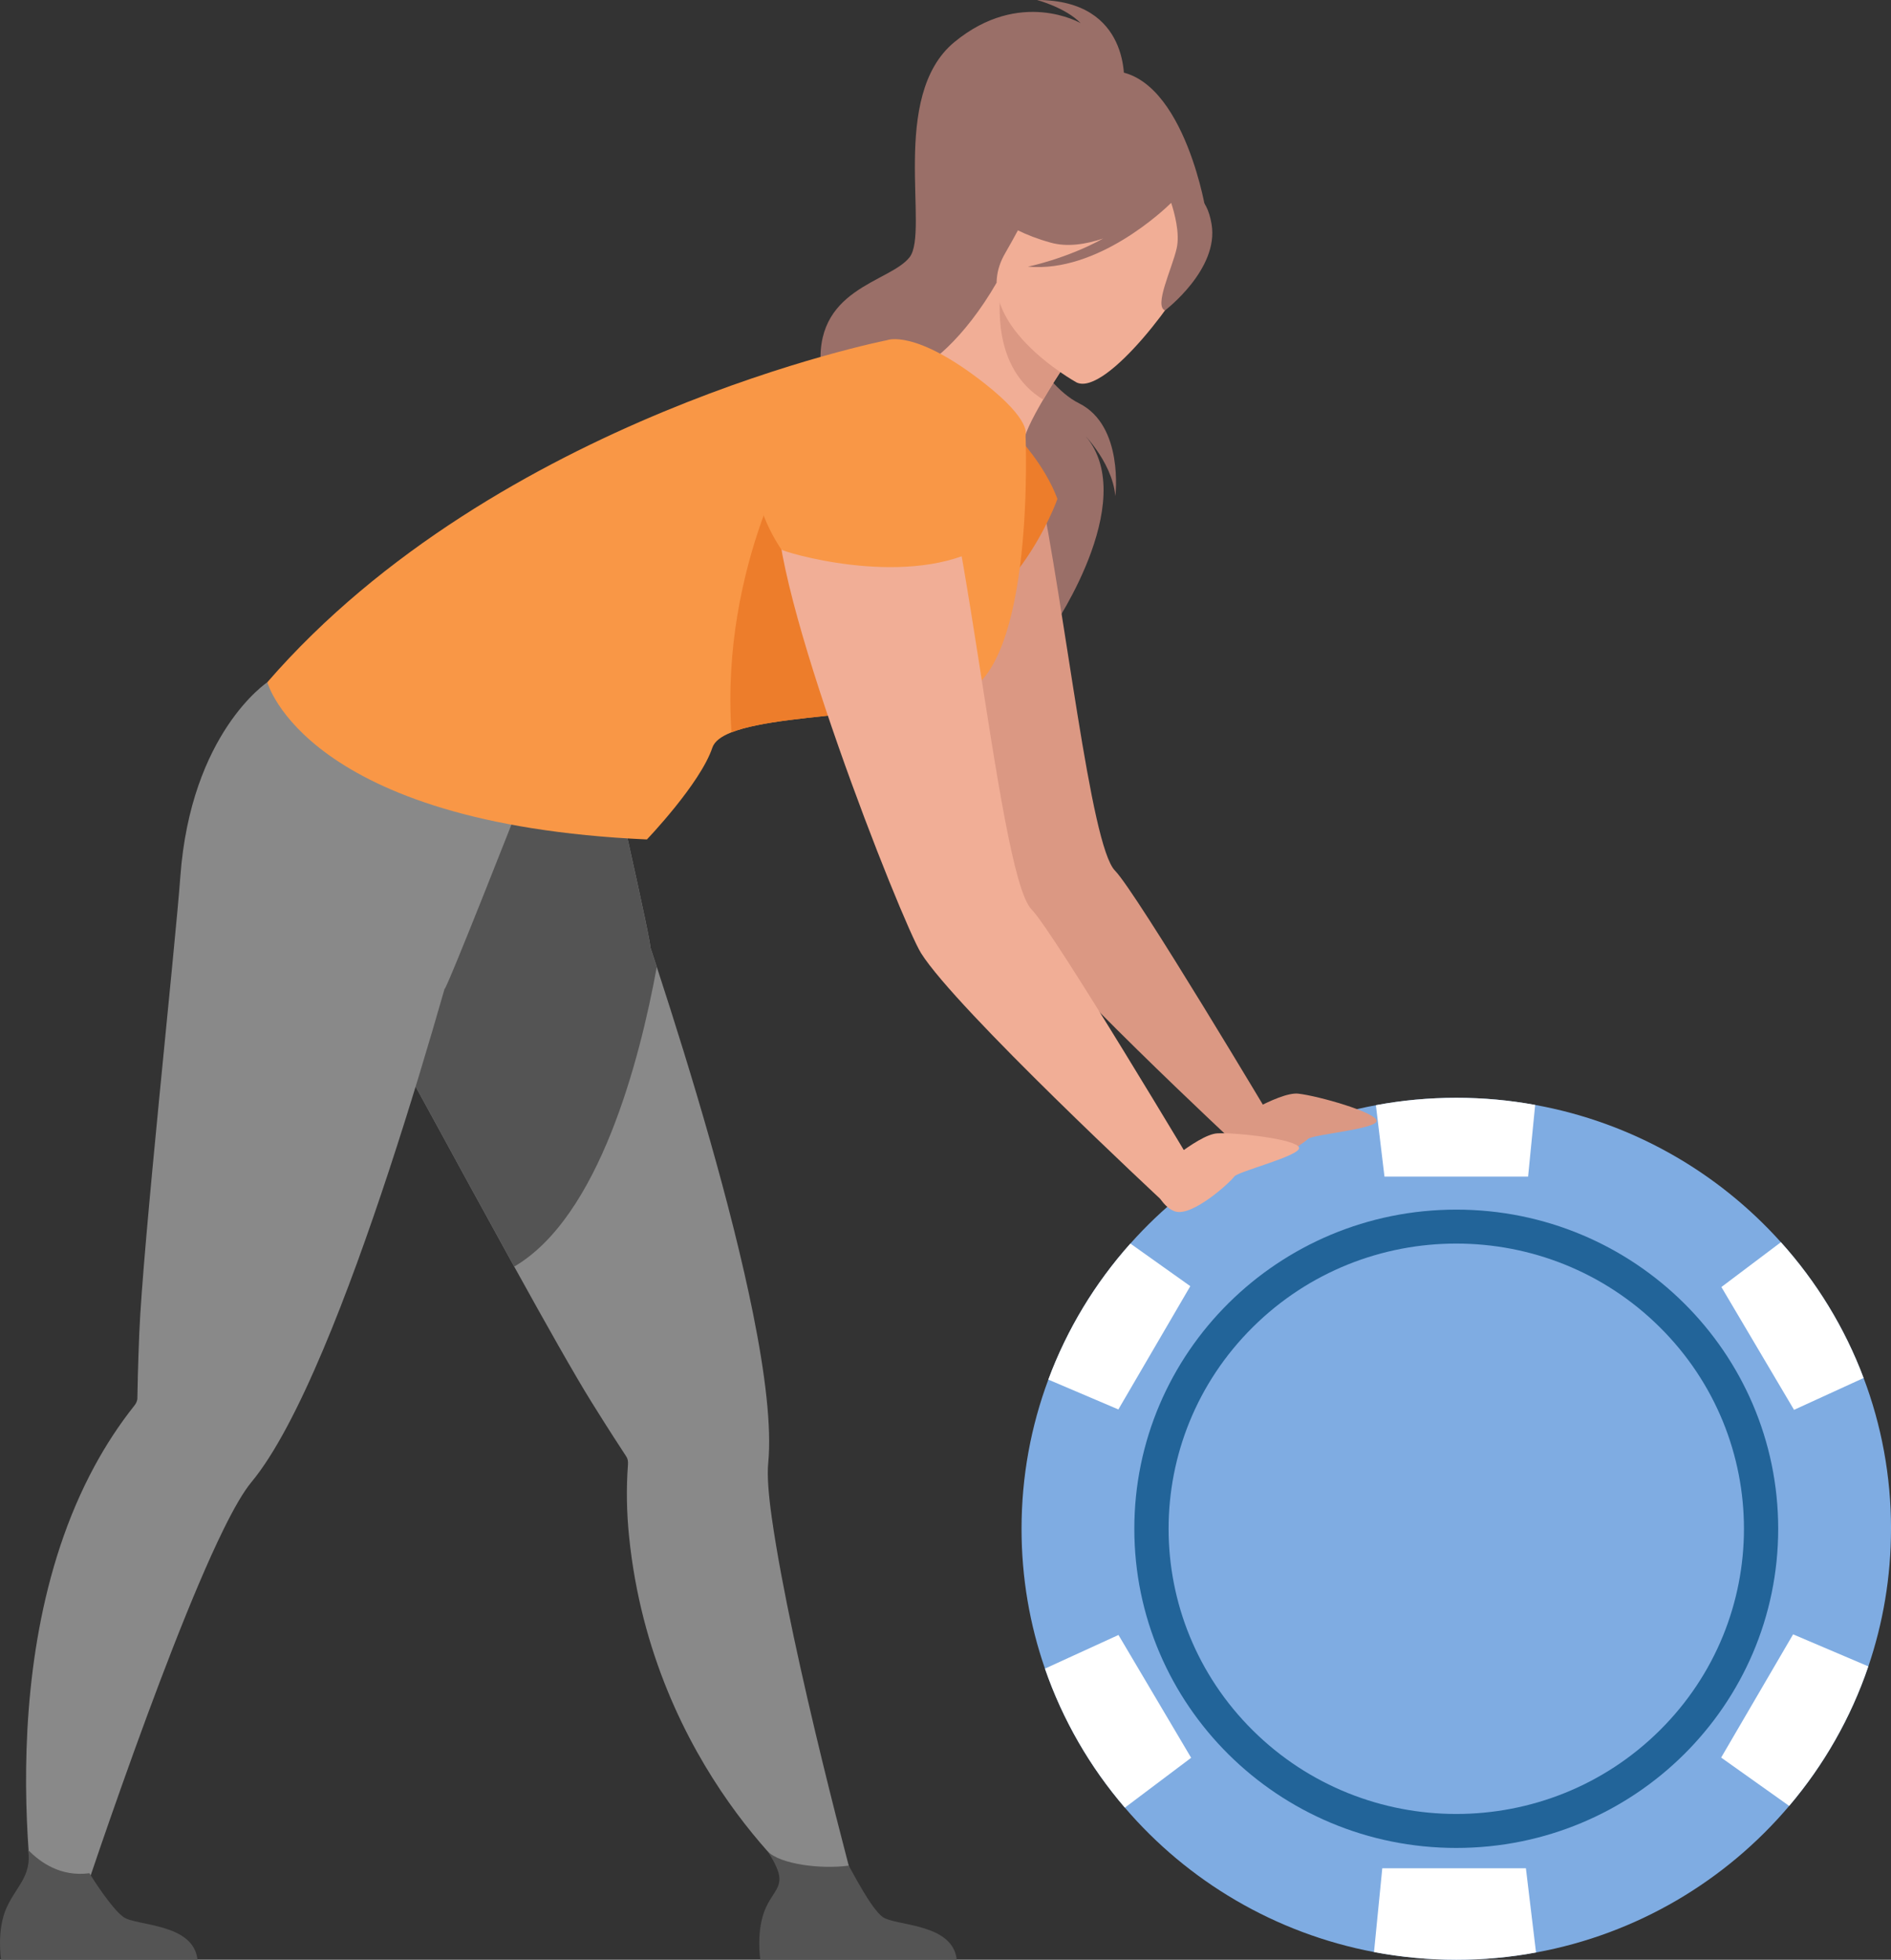
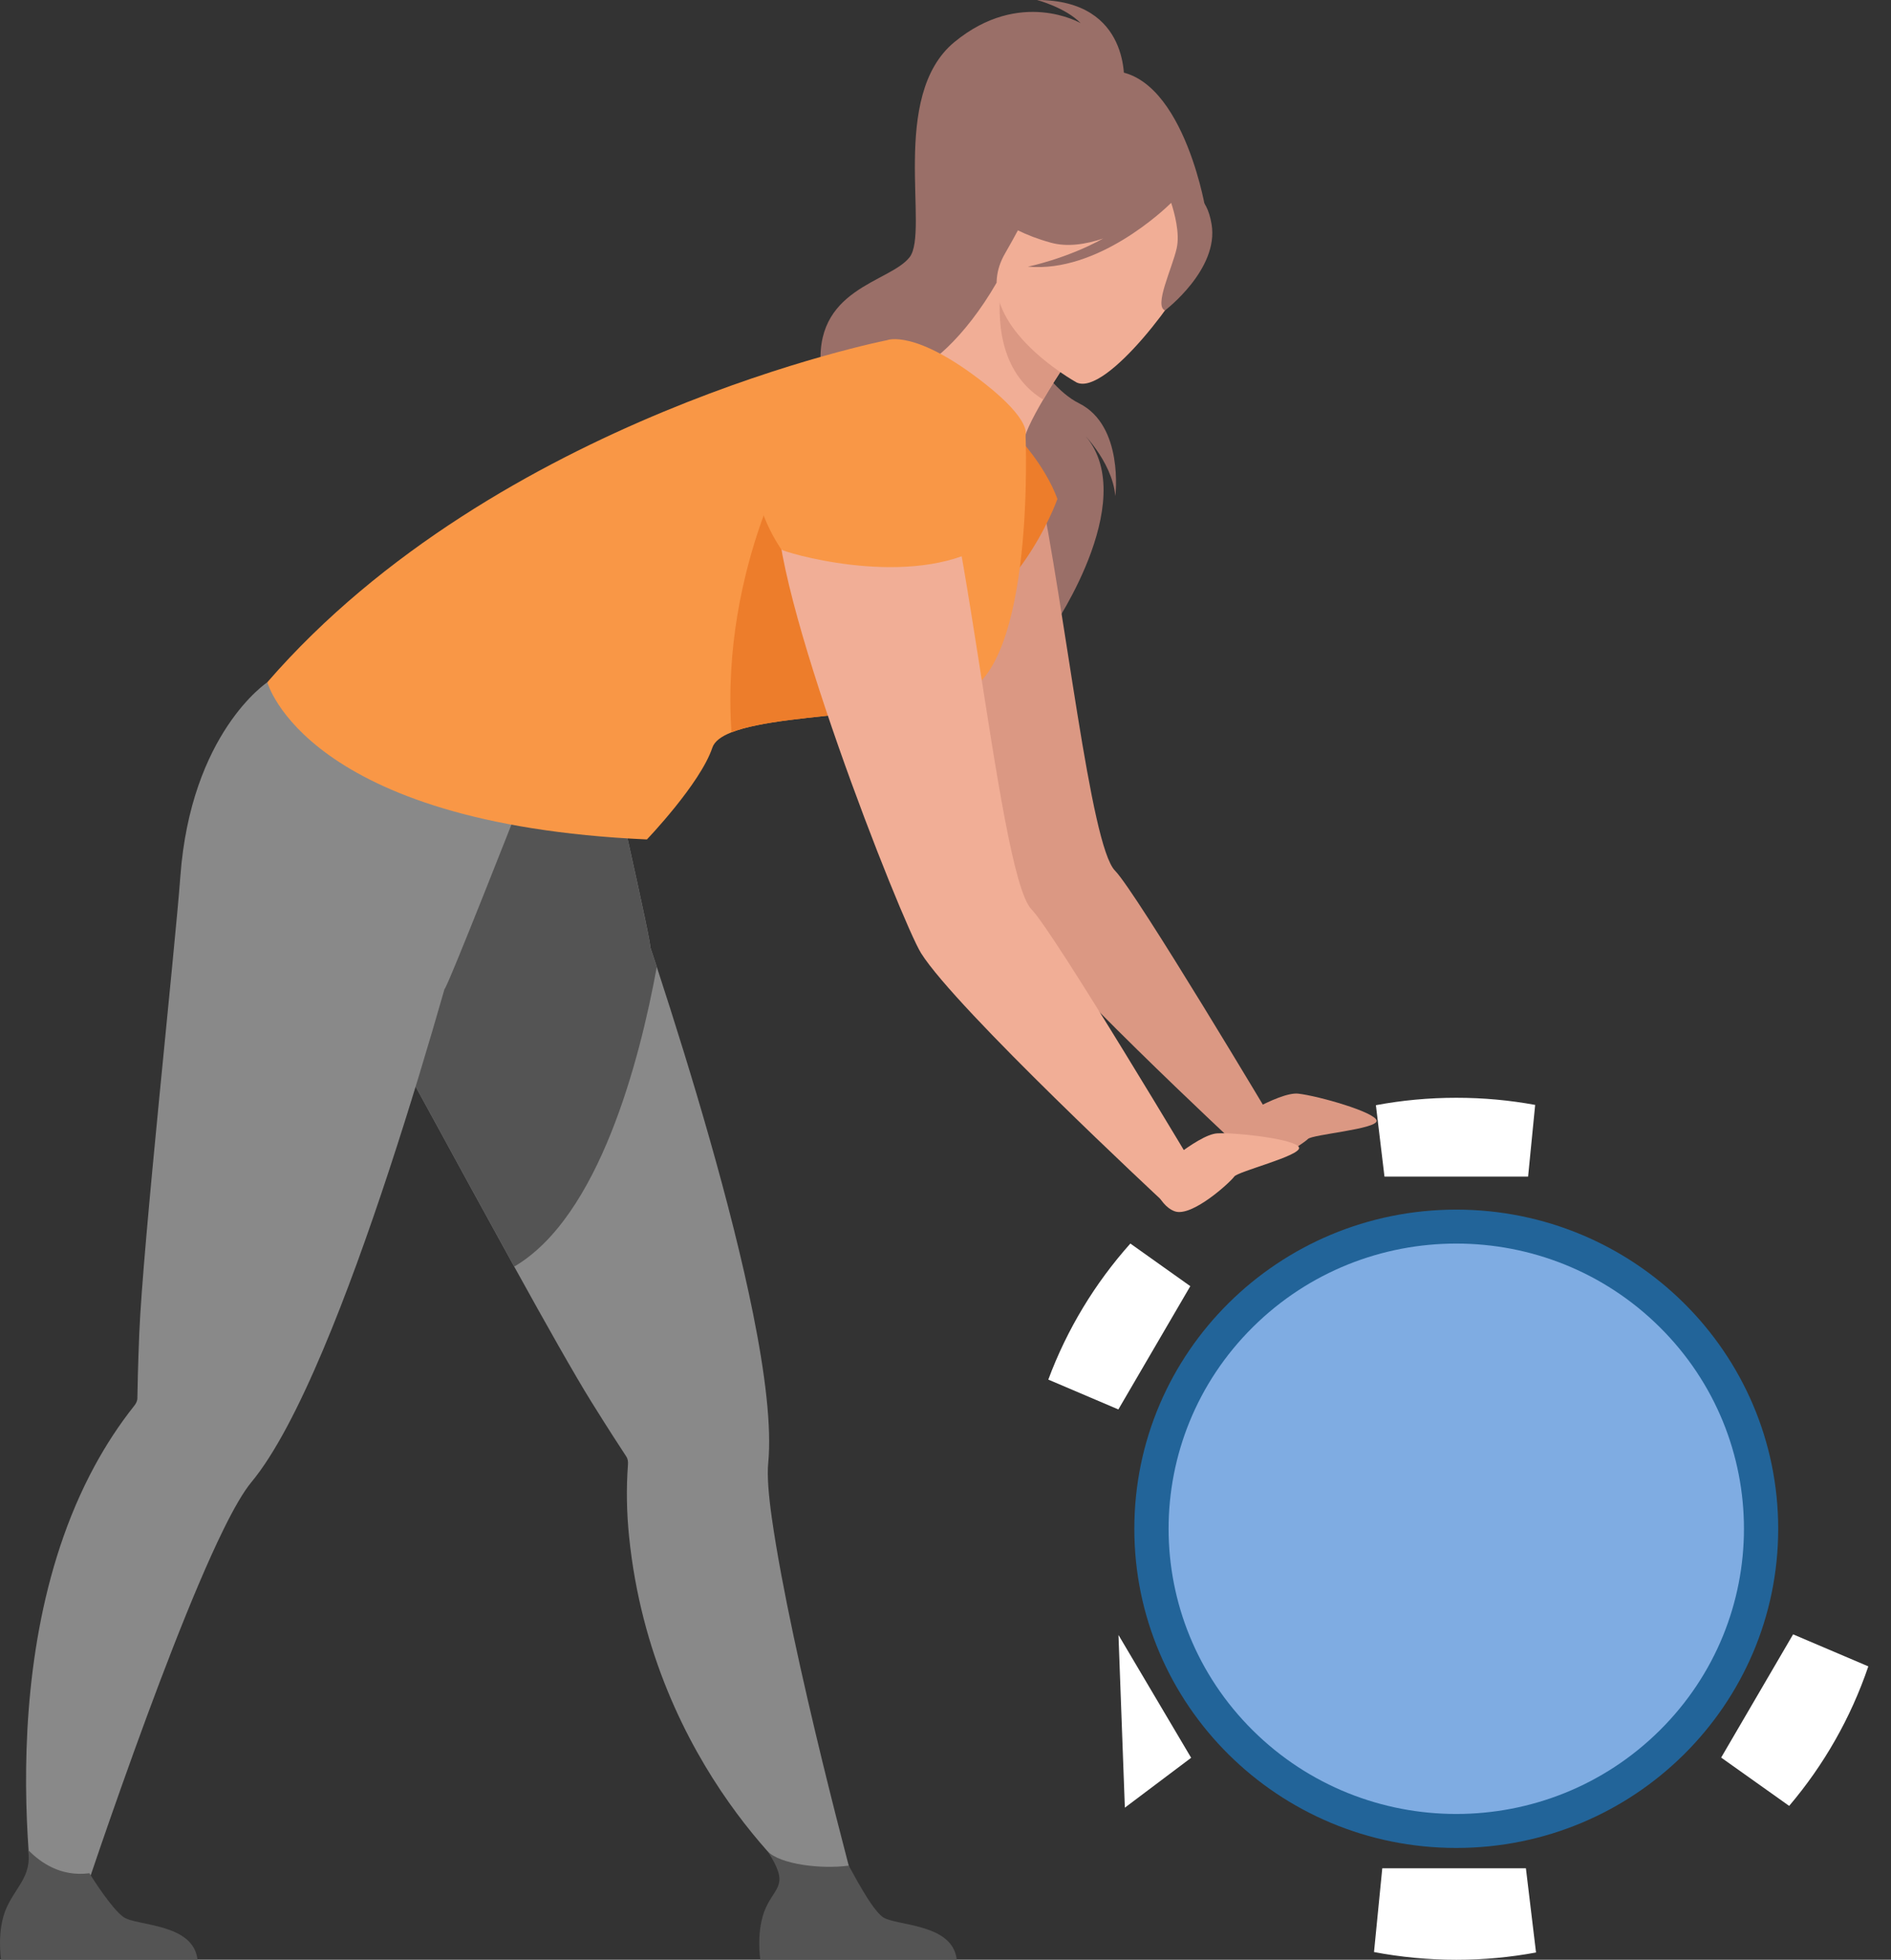
<svg xmlns="http://www.w3.org/2000/svg" width="193" height="200" viewBox="0 0 193 200" fill="none">
  <rect x="0" y="0" width="193" height="200" fill="#333333" stroke="none" />
  <g id="_Ð¡Ð»Ð¾Ð¹_1" clip-path="url(#clip0_392_180)">
    <g id="Group">
-       <path id="Vector" d="M193 156.018C193 160.93 192.187 165.651 190.688 170.063C188.901 175.326 186.138 180.145 182.608 184.301C176.132 191.946 167.078 197.369 156.771 199.259C154.134 199.75 151.411 200.003 148.632 200.003C145.853 200.003 142.955 199.733 140.238 199.214C130.118 197.296 121.217 191.971 114.808 184.481C111.256 180.344 108.468 175.545 106.652 170.293C105.1 165.816 104.261 161.017 104.261 156.021C104.261 150.668 105.227 145.54 106.995 140.796C108.91 135.643 111.769 130.947 115.369 126.912C121.778 119.719 130.523 114.619 140.427 112.791C143.085 112.294 145.827 112.036 148.629 112.036C151.431 112.036 154.071 112.285 156.683 112.763C166.59 114.557 175.342 119.618 181.767 126.777C185.388 130.801 188.274 135.488 190.207 140.633C192.017 145.422 193.003 150.609 193.003 156.021L193 156.018Z" fill="#7FACE2" />
      <path id="Vector_2" d="M148.629 188.59C166.776 188.59 181.487 174.007 181.487 156.018C181.487 138.029 166.776 123.446 148.629 123.446C130.482 123.446 115.772 138.029 115.772 156.018C115.772 174.007 130.482 188.59 148.629 188.59Z" fill="#226499" />
      <path id="Vector_3" d="M169.392 176.598C180.859 165.231 180.859 146.802 169.392 135.435C157.926 124.069 139.335 124.069 127.869 135.435C116.403 146.802 116.403 165.231 127.869 176.598C139.335 187.964 157.926 187.964 169.392 176.598Z" fill="#7FACE2" />
      <path id="Vector_4" d="M156.683 112.76L155.961 120.079H141.303L140.428 112.788C143.085 112.291 145.827 112.033 148.629 112.033C151.431 112.033 154.071 112.283 156.683 112.76Z" fill="white" />
      <path id="Vector_5" d="M156.768 199.259C154.131 199.75 151.408 200.003 148.629 200.003C145.85 200.003 142.952 199.733 140.235 199.214L141.079 190.662H155.737L156.771 199.262L156.768 199.259Z" fill="white" />
-       <path id="Vector_6" d="M190.204 140.63L183.104 143.88L175.69 131.346L181.764 126.771C185.385 130.795 188.272 135.483 190.204 140.628V140.63Z" fill="white" />
-       <path id="Vector_7" d="M121.571 179.389L114.806 184.478C111.253 180.341 108.465 175.542 106.649 170.29L114.154 166.855L121.571 179.389Z" fill="white" />
+       <path id="Vector_7" d="M121.571 179.389L114.806 184.478L114.154 166.855L121.571 179.389Z" fill="white" />
      <path id="Vector_8" d="M190.685 170.06C188.898 175.323 186.136 180.142 182.606 184.298L175.665 179.367L183.008 166.791L190.688 170.06H190.685Z" fill="white" />
      <path id="Vector_9" d="M121.486 131.256L114.143 143.838L106.992 140.793C108.907 135.64 111.766 130.944 115.367 126.909L121.483 131.256H121.486Z" fill="white" />
    </g>
    <g id="Group_2">
      <path id="Vector_10" d="M111.984 7.369C112.114 6.847 100.536 12.556 99.946 13.202C94.516 19.173 96.065 26.966 99.173 27.042C101.165 27.09 100.779 30.376 100.779 30.376L122.982 21.066C122.982 21.066 120.307 5.611 111.984 7.369Z" fill="#9A6F68" />
      <path id="Vector_11" d="M114.718 8.574C114.718 8.574 115.511 -0 105.848 -0C105.848 -0 108.777 0.786 110.29 2.362C110.29 2.362 104.125 -1.225 97.419 4.285C90.711 9.798 94.878 23.621 92.838 26.247C90.799 28.873 82.855 29.398 83.826 37.882C84.798 46.369 109.038 56.999 107.479 64.02C107.479 64.02 116.979 50.178 110.185 43.861C110.185 43.861 113.497 46.953 113.834 50.627C113.834 50.627 114.732 43.451 110.128 41.157C106.052 39.127 102.714 31.698 103.068 30.373C103.423 29.044 114.718 8.571 114.718 8.571V8.574Z" fill="#9A6F68" />
      <path id="Vector_12" d="M105.941 48.914C104.451 41.8 95.147 39.593 90.745 45.403C89.954 46.448 89.396 47.684 89.215 49.141C88.209 57.215 101.233 90.107 103.1 93.084C106.496 98.507 126.489 117.09 126.489 117.09L130.175 114.877C130.175 114.877 115.993 91.076 113.797 88.849C111.259 86.274 108.774 62.422 105.944 48.917L105.941 48.914Z" fill="#DB9883" />
      <path id="Vector_13" d="M125.087 114.886C125.087 114.886 130.464 111.387 132.501 111.611C134.538 111.836 140.43 113.518 140.501 114.375C140.572 115.234 133.934 115.77 133.489 116.239C133.045 116.708 128.537 119.691 126.903 118.756C125.268 117.821 125.087 114.886 125.087 114.886Z" fill="#DB9883" />
      <path id="Vector_14" d="M87.572 193.973L82.767 193.274C82.767 193.274 66.61 180.546 64.205 156.798C63.958 154.383 63.907 151.929 64.092 149.457C64.111 149.171 64.08 148.887 63.924 148.646C63.924 148.646 63.924 148.643 63.919 148.64C63.4 147.854 62.114 145.885 60.372 143.085C58.655 140.327 55.714 135.112 52.482 129.262C46.657 118.725 39.875 106.121 37.549 102.108C30.138 89.315 33.71 80.71 33.71 80.71C33.71 80.71 54.389 78.683 60.054 73.771L62.094 76.888C62.094 76.888 66.573 96.55 66.364 96.64C66.585 97.308 66.808 97.988 67.035 98.681C70.571 109.499 74.639 123.019 76.854 134.033C78.101 140.229 78.761 145.629 78.407 149.306C78.285 150.566 78.432 152.507 78.772 154.9C80.775 169.012 87.575 193.97 87.575 193.97L87.572 193.973Z" fill="#898989" />
      <path id="Vector_15" d="M97.649 200H77.602C77.602 200 77.121 196.973 78.169 194.675C79.172 192.471 80.603 192.4 78.35 188.943C79.625 190.244 83.719 190.78 86.617 190.395C86.971 190.965 88.906 194.796 90.093 195.639C91.402 196.571 97.244 196.24 97.649 200Z" fill="#545454" />
      <path id="Vector_16" d="M67.032 98.684C65.281 108.258 61.145 124.19 52.479 129.262C46.654 118.725 39.872 106.121 37.546 102.108C30.135 89.315 33.707 80.71 33.707 80.71C33.707 80.71 54.386 78.683 60.052 73.771L62.092 76.888C62.092 76.888 66.57 96.55 66.361 96.64C66.582 97.308 66.806 97.988 67.032 98.681V98.684Z" fill="#545454" />
      <path id="Vector_17" d="M103.796 44.499C103.796 44.499 106.63 47.42 107.924 50.919C107.924 50.919 103.403 63.79 92.835 65.405C92.835 65.405 101.196 44.493 103.794 44.499H103.796Z" fill="#ED7D2B" />
      <path id="Vector_18" d="M52.975 82.191L53.043 78.475C45.572 79.407 27.288 69.626 27.288 69.626C27.288 69.626 19.474 74.779 18.403 89.492C17.882 96.673 14.579 127.049 14.213 136.117C14.08 139.406 14.035 141.751 14.021 142.689C14.021 142.695 14.021 142.695 14.021 142.697C14.015 142.984 13.882 143.237 13.703 143.461C12.156 145.408 10.816 147.472 9.655 149.612C-1.742 170.635 4.218 199.2 4.218 199.2L6.864 198.531C6.864 198.531 16.502 168.917 22.8 156.108C23.868 153.934 24.84 152.246 25.653 151.266C28.021 148.415 30.52 143.571 32.979 137.743C37.634 126.726 42.15 112.184 45.371 100.928C45.598 100.97 52.972 82.185 52.972 82.185L52.975 82.191Z" fill="#898989" />
      <path id="Vector_19" d="M96.686 57.384C84.475 54.607 92.275 37.596 92.983 37.894C94.674 37.551 98.391 34.608 101.714 28.856L102.165 29.244L109.664 35.762C109.664 35.762 107.93 38.298 106.471 40.781C105.332 42.724 104.363 44.64 104.516 45.297C105.12 45.769 99.941 58.126 96.683 57.384H96.686Z" fill="#F1AE96" />
      <path id="Vector_20" d="M109.667 35.765C109.667 35.765 107.933 38.298 106.474 40.784C101.811 37.933 101.805 32.212 102.165 29.247L109.667 35.765Z" fill="#DB9883" />
      <path id="Vector_21" d="M109.873 39.028C109.873 39.028 98.552 32.782 102.584 25.854C106.615 18.923 107.87 13.452 115.27 17.145C122.67 20.841 122.523 24.281 121.747 26.919C120.967 29.556 112.924 40.475 109.876 39.031L109.873 39.028Z" fill="#F1AE96" />
      <path id="Vector_22" d="M123.656 22.874C123.138 19.799 121.56 19.504 120.46 19.709C116.279 12.854 109.448 15.53 109.448 15.53C105.799 20.069 100.524 20.844 100.524 20.844C100.524 20.844 101.839 23.267 107.253 24.767C108.907 25.225 110.783 24.947 112.593 24.343C108.836 26.419 104.91 27.213 104.91 27.213C112.043 27.862 118.831 21.394 119.534 20.703C119.863 21.706 120.441 23.804 120.095 25.337C119.625 27.421 117.758 31.196 118.899 31.684C118.899 31.684 124.435 27.489 123.656 22.874Z" fill="#9A6F68" />
      <path id="Vector_23" d="M20.157 200H0.11C0.11 200 -0.371 196.973 0.677 194.675C1.68 192.471 3.252 191.468 2.876 188.8C4.15 190.1 6.224 191.555 9.122 191.17C9.476 191.741 11.414 194.796 12.601 195.641C13.91 196.574 19.752 196.242 20.157 200.003V200Z" fill="#545454" />
      <path id="Vector_24" d="M98.125 70.87C95.547 71.763 91.926 72.252 88.221 72.651C82.948 73.221 77.506 73.611 74.656 74.737C73.616 75.147 72.922 75.656 72.704 76.304C71.469 79.989 66.024 85.67 66.024 85.67C31.118 84.095 27.285 69.623 27.285 69.623C50.771 42.553 90.532 34.718 90.532 34.718C90.532 34.718 93.374 33.524 100.524 39.158C105.298 42.921 104.669 44.364 104.669 44.364C104.669 44.364 105.712 68.244 98.122 70.87H98.125Z" fill="#F99746" />
      <path id="Vector_25" d="M88.221 72.65C82.948 73.221 77.506 73.611 74.656 74.737C73.492 57.479 81.707 44.499 81.707 44.499C81.707 44.499 87.067 66.118 88.221 72.65Z" fill="#ED7D2B" />
      <path id="Vector_26" d="M93.646 41.16C93.646 41.16 80.435 42.455 79.376 50.964C78.316 59.474 92.042 94.132 94.005 97.272C97.584 102.984 118.656 122.57 118.656 122.57L122.54 120.236C122.54 120.236 107.593 95.154 105.281 92.806C101.649 89.122 98.119 44.109 93.646 41.16Z" fill="#F1AE96" />
      <path id="Vector_27" d="M79.758 56.084C79.792 56.278 91.949 60.021 99.773 56.084C99.773 56.084 101.448 38.189 92.107 39.16C82.767 40.132 77.237 43.047 76.999 47.482C76.764 51.916 79.755 56.084 79.755 56.084H79.758Z" fill="#F99746" />
      <path id="Vector_28" d="M117.454 120.081C117.454 120.081 122.194 115.768 124.24 115.664C126.285 115.56 132.376 116.279 132.586 117.116C132.795 117.953 126.333 119.542 125.968 120.076C125.605 120.609 121.642 124.274 119.877 123.612C118.112 122.949 117.454 120.081 117.454 120.081Z" fill="#F1AE96" />
    </g>
  </g>
  <defs>
    <clipPath id="clip0_392_180">
      <rect width="193" height="200" fill="white" />
    </clipPath>
  </defs>
</svg>